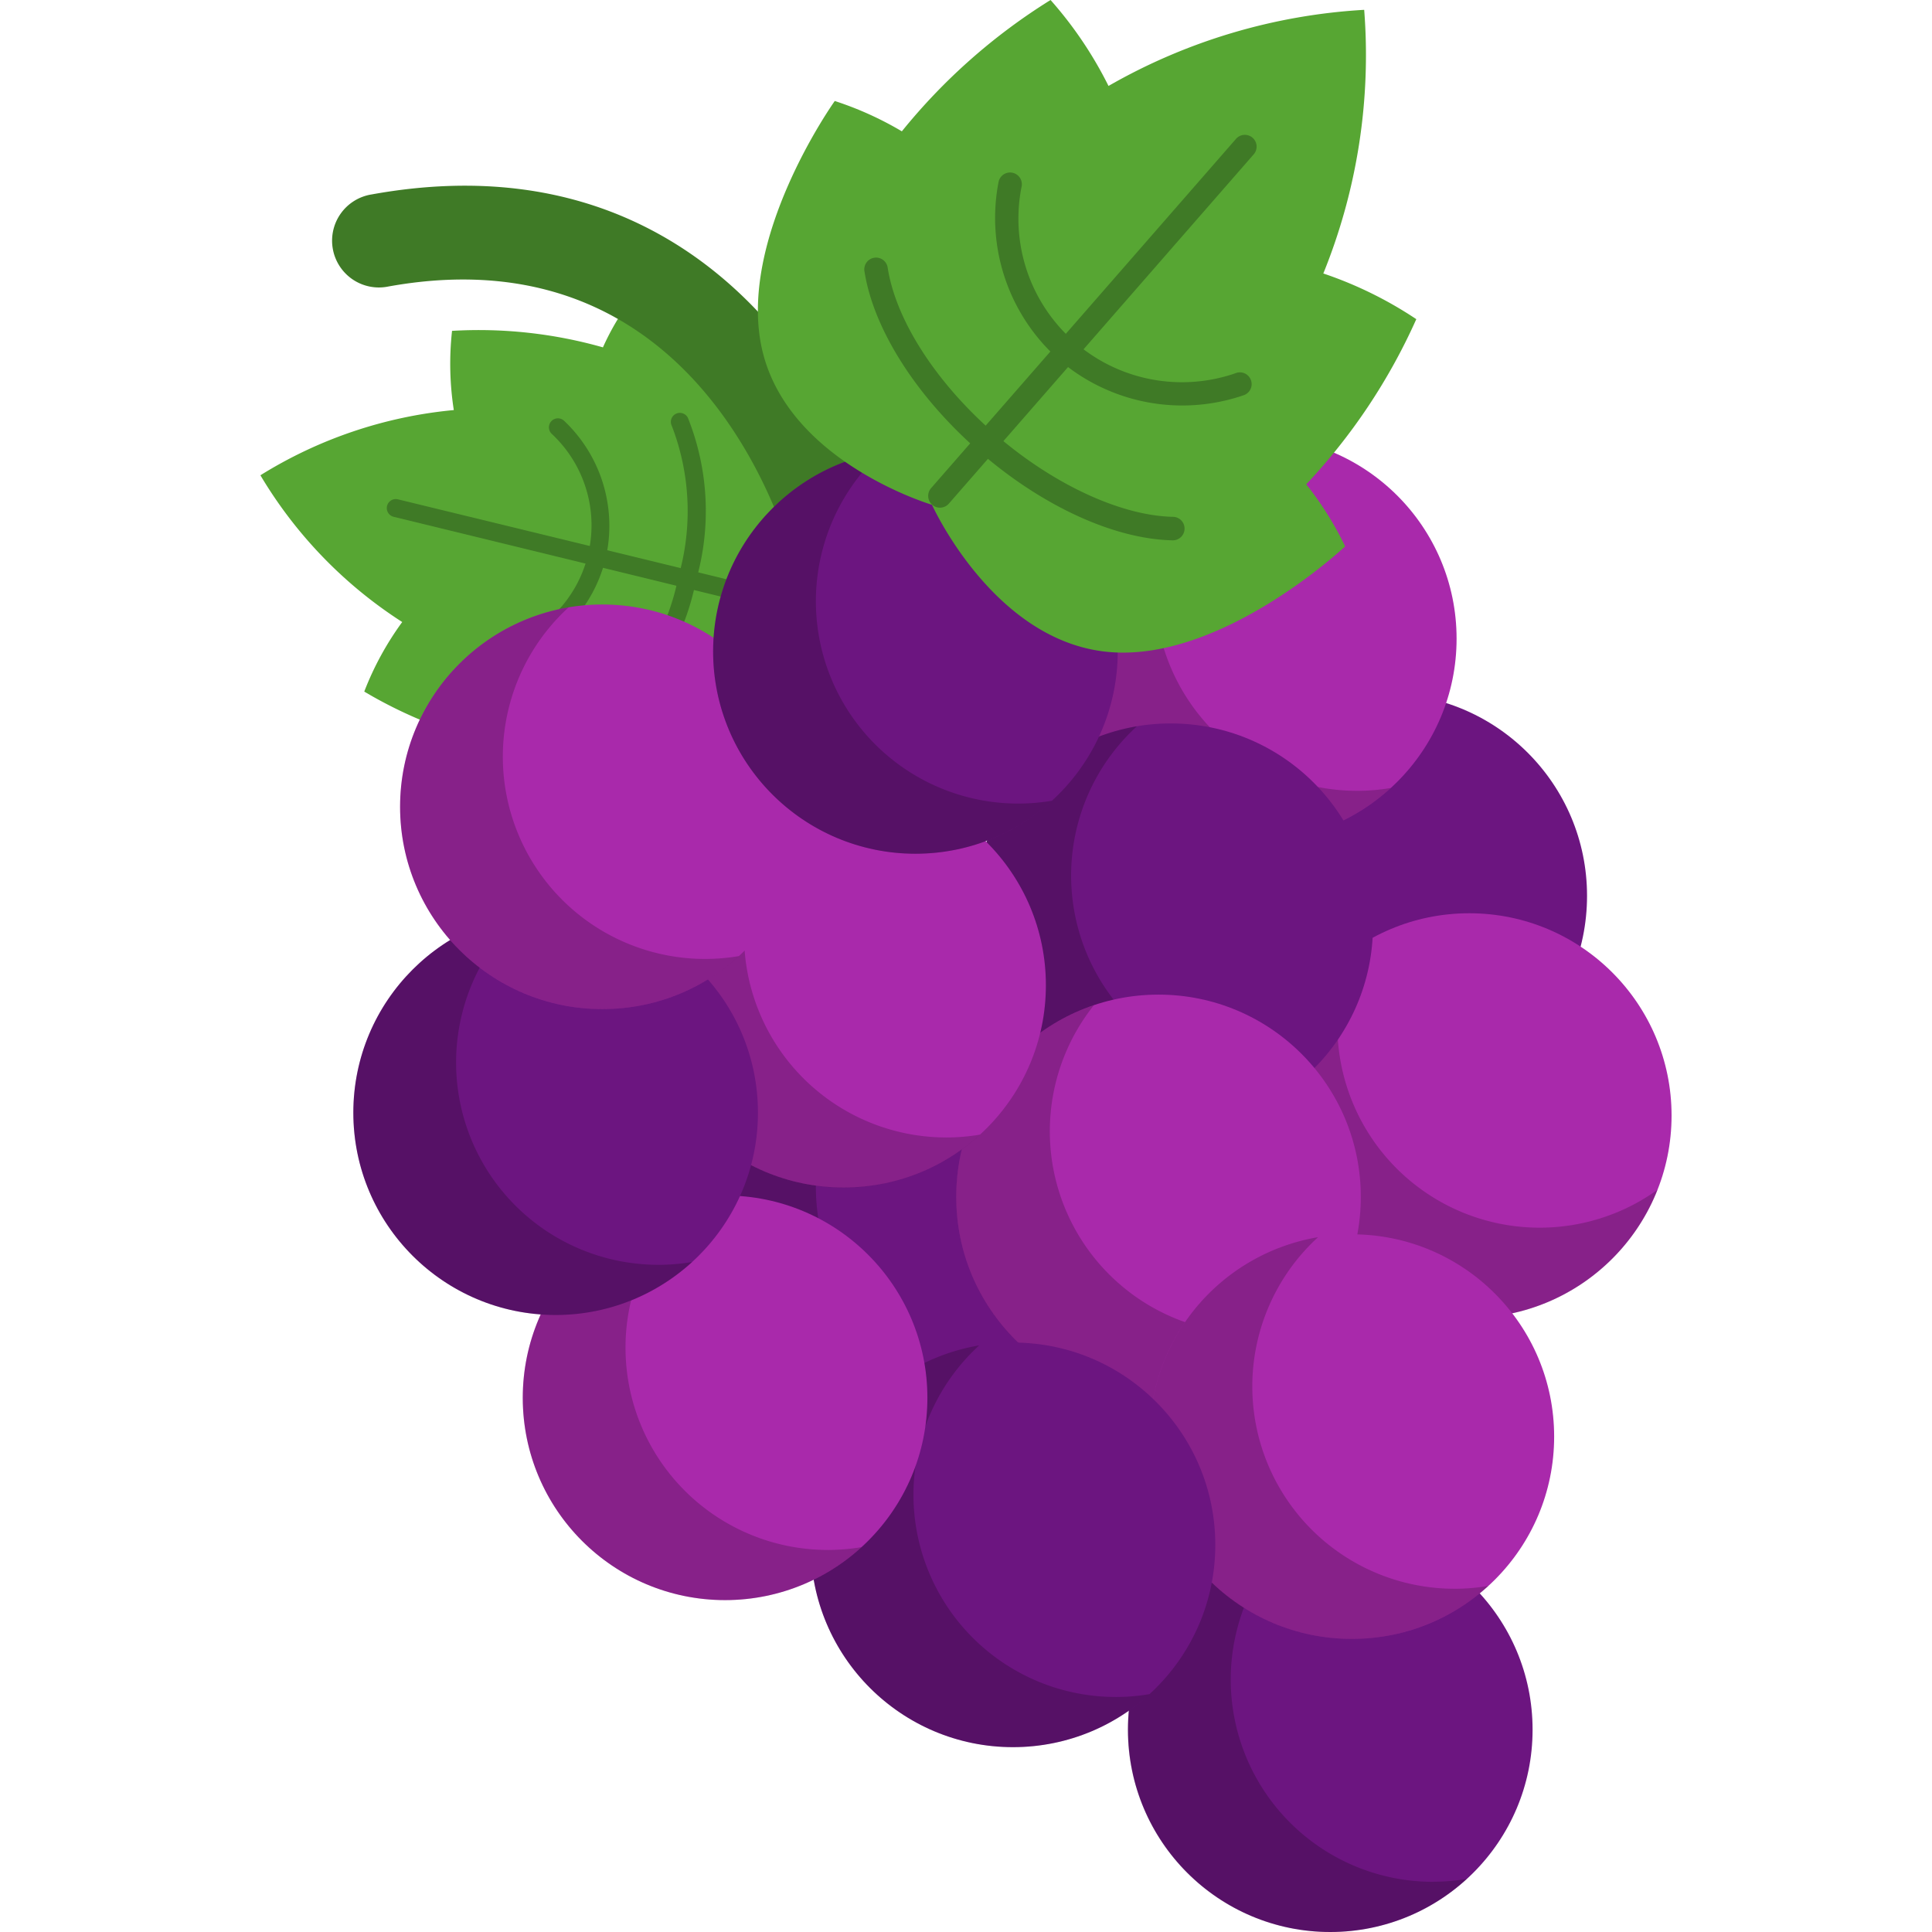
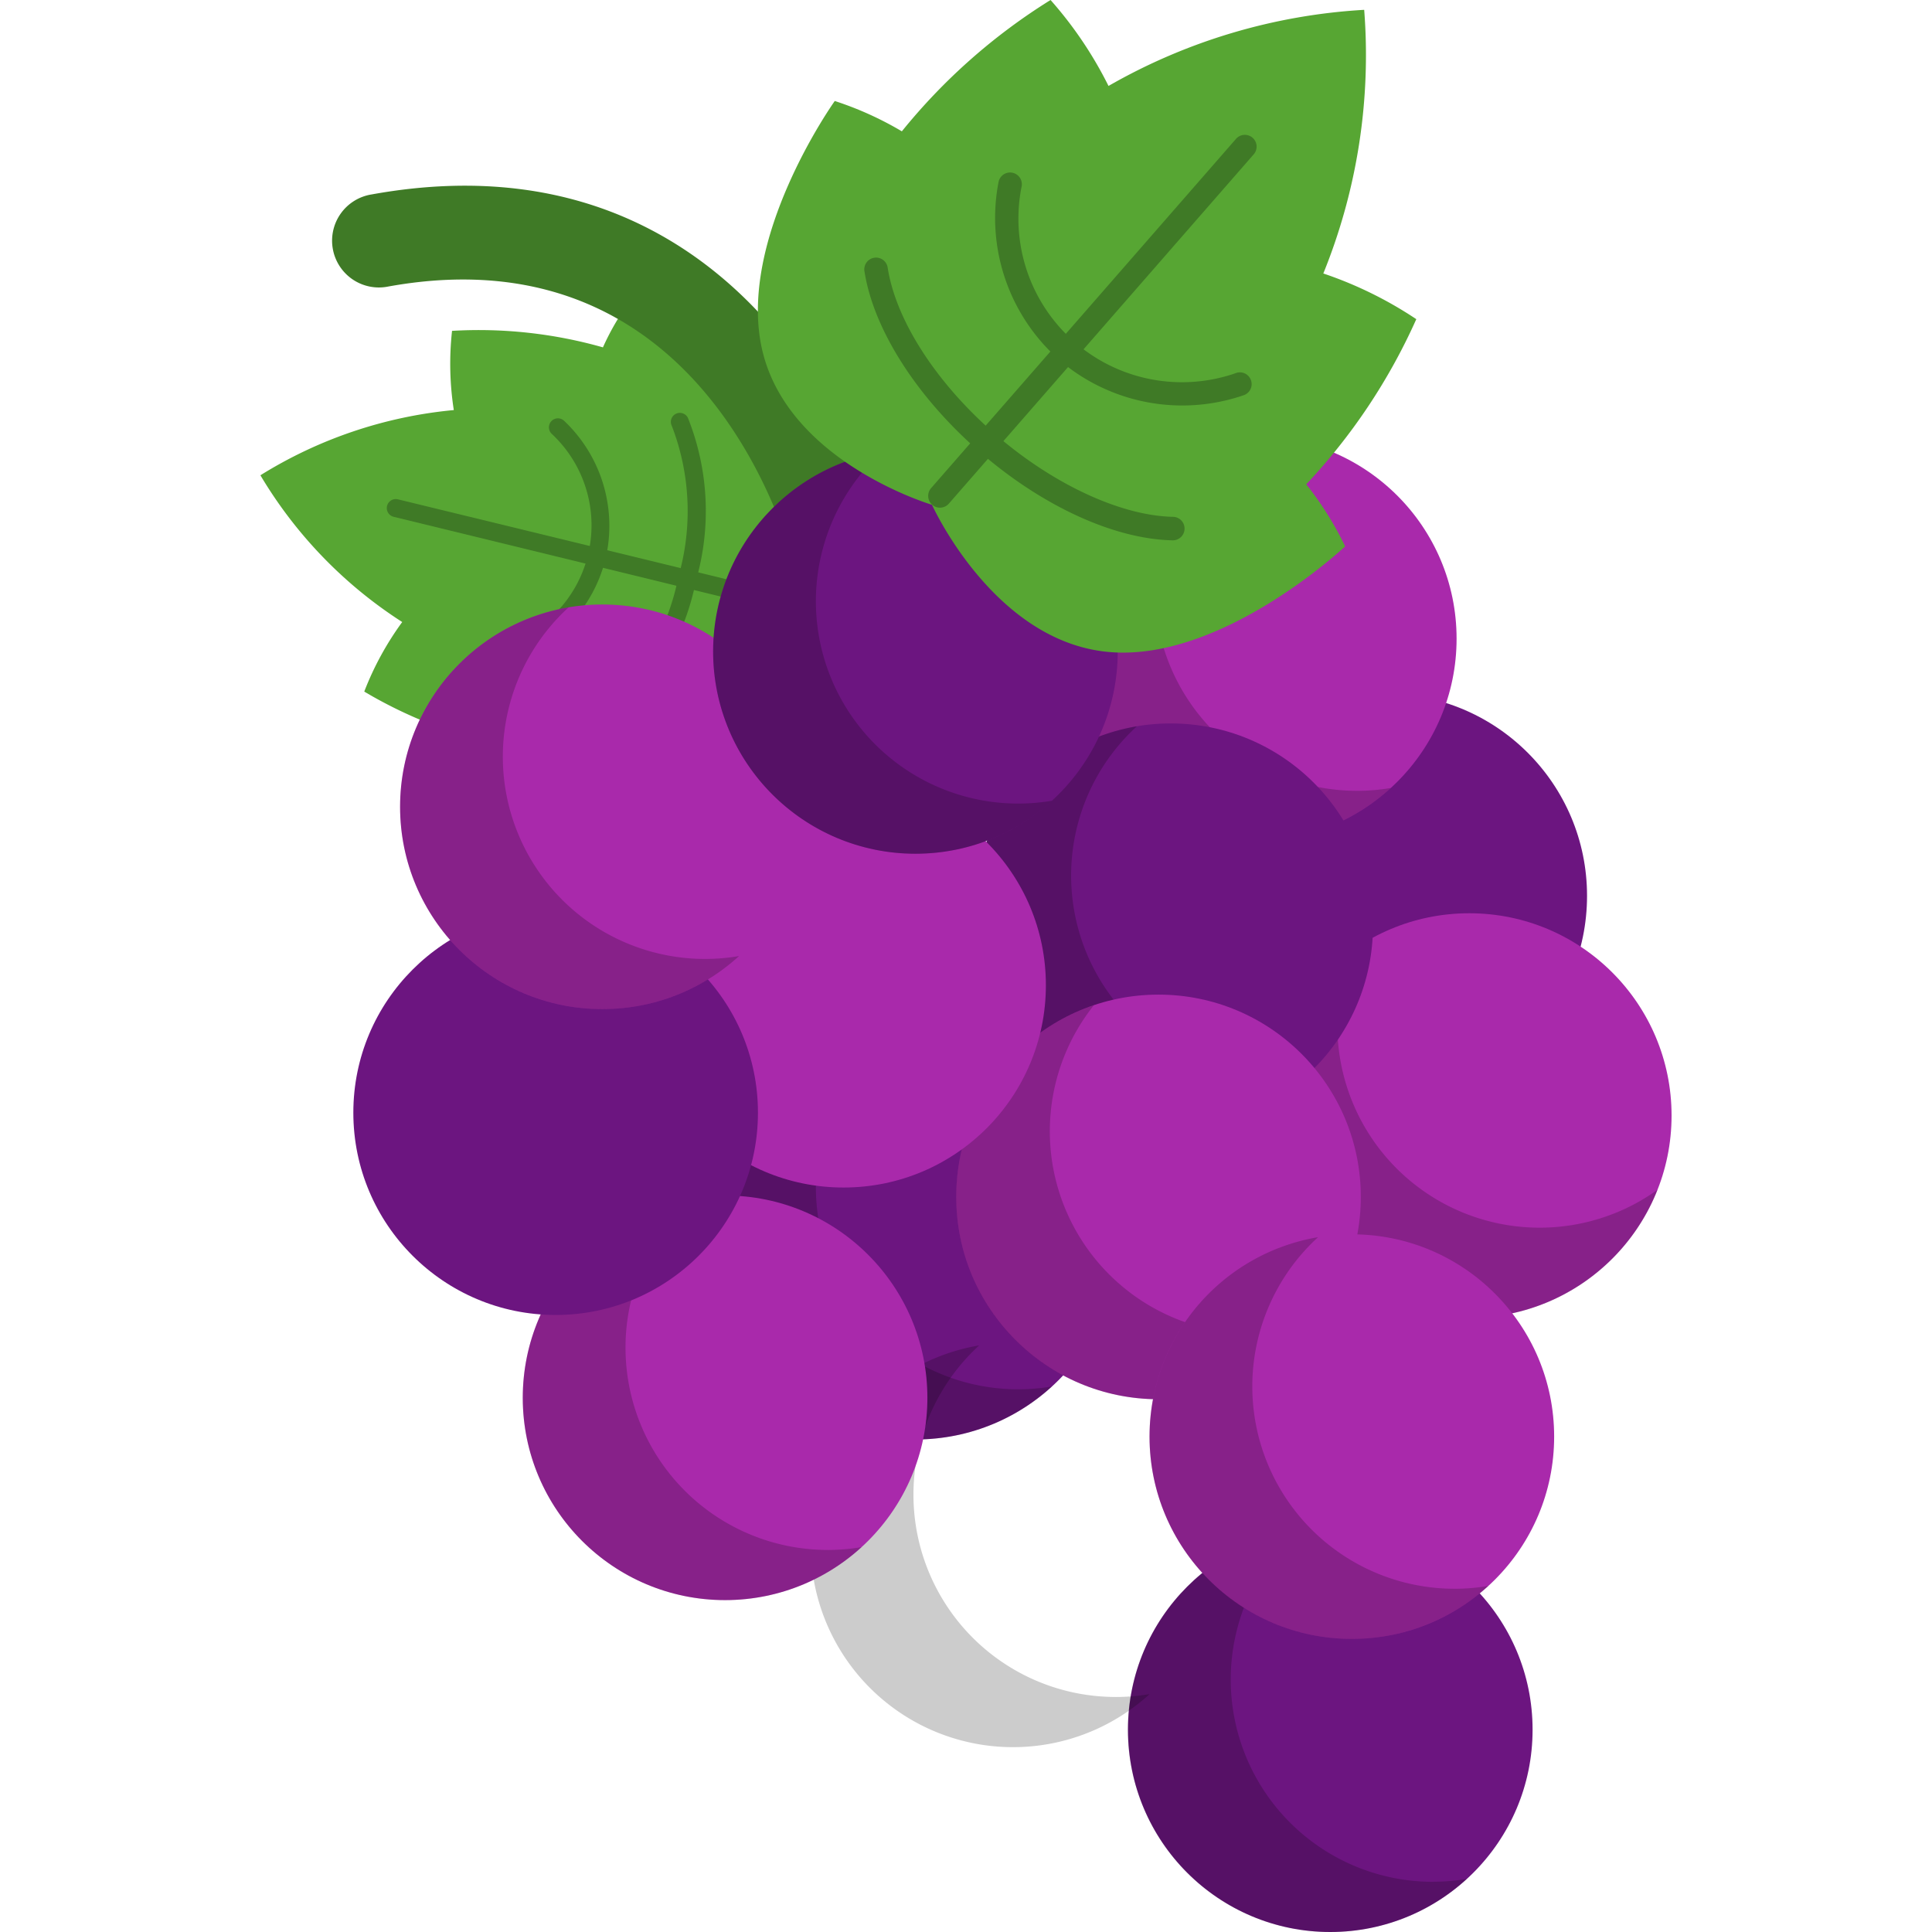
<svg xmlns="http://www.w3.org/2000/svg" width="80" height="80" viewBox="0 0 80 80">
  <defs>
    <clipPath id="clip-path">
      <rect id="Rectangle_1" data-name="Rectangle 1" width="80" height="80" transform="translate(-2800 1860)" fill="#fff" />
    </clipPath>
  </defs>
  <g id="Grape_" data-name="Grape " transform="translate(2800 -1860)" clip-path="url(#clip-path)">
    <g id="grapes" transform="translate(-2799.999 1860)">
      <g id="Group_9" data-name="Group 9">
        <g id="Group_2" data-name="Group 2">
          <g id="Group_1" data-name="Group 1">
            <path id="Path_1" data-name="Path 1" d="M24.964,14.383a18.839,18.839,0,0,0-6.247-.683,12.493,12.493,0,0,0,.073,3.28,18.39,18.39,0,0,0-8.008,2.7,18.39,18.39,0,0,0,5.872,6.077,12.5,12.5,0,0,0-1.572,2.88A18.841,18.841,0,0,0,20.945,30.9a10.554,10.554,0,0,0,.127,2.329s5.348.761,8.09-1.622c2.683-2.332,1.879-6.809,1.843-7l0,0h0v-.005c.12-.154,2.892-3.761,1.58-7.065-1.341-3.377-6.441-5.157-6.441-5.157a10.573,10.573,0,0,0-1.182,2.01Z" fill="#57a633" />
          </g>
        </g>
        <g id="Group_4" data-name="Group 4">
          <g id="Group_3" data-name="Group 3">
            <path id="Path_2" data-name="Path 2" d="M31,24.6a.372.372,0,0,1-.45.274L16.3,21.4a.372.372,0,1,1,.176-.724l14.253,3.468A.373.373,0,0,1,31,24.6Z" fill="#3f7a26" />
          </g>
        </g>
        <g id="Group_6" data-name="Group 6">
          <g id="Group_5" data-name="Group 5">
            <path id="Path_3" data-name="Path 3" d="M28.813,24.067A10.438,10.438,0,0,1,25.437,29.9a.372.372,0,1,1-.443-.6,9.694,9.694,0,0,0,3.094-5.414,9.8,9.8,0,0,0-.271-6.251.372.372,0,1,1,.667-.332,10.4,10.4,0,0,1,.328,6.759Z" fill="#3f7a26" />
          </g>
        </g>
        <g id="Group_8" data-name="Group 8">
          <g id="Group_7" data-name="Group 7">
            <path id="Path_4" data-name="Path 4" d="M25.07,23.154a5.988,5.988,0,0,1-4.119,4.293.372.372,0,0,1-.221-.711,5.18,5.18,0,0,0,2.111-8.775.372.372,0,1,1,.52-.533A5.986,5.986,0,0,1,25.07,23.154Z" fill="#3f7a26" />
          </g>
        </g>
      </g>
      <g id="Group_10" data-name="Group 10">
        <path id="Path_5" data-name="Path 5" d="M34.928,25.477a1.938,1.938,0,0,1-1.891-1.526c-.136-.616-3.381-14.542-16.959-12.087a1.938,1.938,0,1,1-.69-3.813c9.053-1.639,14.436,2.611,17.357,6.464a24.25,24.25,0,0,1,4.079,8.615,1.939,1.939,0,0,1-1.9,2.347Z" fill="#3f7a26" />
      </g>
      <g id="Group_53" data-name="Group 53">
        <g id="Group_13" data-name="Group 13">
          <g id="Group_11" data-name="Group 11">
            <circle id="Ellipse_1" data-name="Ellipse 1" cx="8.377" cy="8.377" r="8.377" transform="translate(48.961 28.718)" fill="#6c1580" />
          </g>
          <g id="Group_12" data-name="Group 12" opacity="0.2">
            <path id="Path_6" data-name="Path 6" d="M61.593,43.4a8.377,8.377,0,0,1-5.654-14.558,8.377,8.377,0,1,0,7.053,14.44,8.406,8.406,0,0,1-1.4.119Z" />
          </g>
        </g>
        <g id="Group_16" data-name="Group 16">
          <g id="Group_14" data-name="Group 14">
            <circle id="Ellipse_2" data-name="Ellipse 2" cx="8.377" cy="8.377" r="8.377" transform="translate(43.559 18.07)" fill="#a929ab" />
          </g>
          <g id="Group_15" data-name="Group 15" opacity="0.2">
            <path id="Path_7" data-name="Path 7" d="M56.191,32.746a8.377,8.377,0,0,1-5.654-14.558,8.377,8.377,0,1,0,7.053,14.44,8.424,8.424,0,0,1-1.4.119Z" />
          </g>
        </g>
        <g id="Group_19" data-name="Group 19">
          <g id="Group_17" data-name="Group 17">
            <circle id="Ellipse_3" data-name="Ellipse 3" cx="8.377" cy="8.377" r="8.377" transform="translate(52.461 37.816)" fill="#a929ab" />
          </g>
          <g id="Group_18" data-name="Group 18" opacity="0.2">
            <path id="Path_8" data-name="Path 8" d="M67.425,49.988a8.377,8.377,0,0,1-11.466-10.6A8.377,8.377,0,1,0,68.63,49.268a8.416,8.416,0,0,1-1.205.72Z" />
          </g>
        </g>
        <g id="Group_22" data-name="Group 22">
          <g id="Group_20" data-name="Group 20">
            <circle id="Ellipse_4" data-name="Ellipse 4" cx="8.377" cy="8.377" r="8.377" transform="translate(46.706 63.246)" fill="#6c1580" />
          </g>
          <g id="Group_21" data-name="Group 21" opacity="0.2">
            <path id="Path_9" data-name="Path 9" d="M59.338,77.922a8.377,8.377,0,0,1-5.654-14.558A8.377,8.377,0,1,0,60.737,77.8a8.425,8.425,0,0,1-1.4.119Z" />
          </g>
        </g>
        <g id="Group_25" data-name="Group 25">
          <g id="Group_23" data-name="Group 23">
            <circle id="Ellipse_5" data-name="Ellipse 5" cx="8.377" cy="8.377" r="8.377" transform="translate(29.528 42.852)" fill="#6c1580" />
          </g>
          <g id="Group_24" data-name="Group 24" opacity="0.2">
            <path id="Path_10" data-name="Path 10" d="M42.16,57.528A8.377,8.377,0,0,1,36.506,42.97a8.377,8.377,0,1,0,7.053,14.44A8.406,8.406,0,0,1,42.16,57.528Z" />
          </g>
        </g>
        <g id="Group_28" data-name="Group 28">
          <g id="Group_26" data-name="Group 26">
            <circle id="Ellipse_6" data-name="Ellipse 6" cx="8.377" cy="8.377" r="8.377" transform="translate(40.097 29.956)" fill="#6c1580" />
          </g>
          <g id="Group_27" data-name="Group 27" opacity="0.2">
            <path id="Path_11" data-name="Path 11" d="M52.729,44.633a8.377,8.377,0,0,1-5.654-14.558,8.377,8.377,0,1,0,7.053,14.44,8.407,8.407,0,0,1-1.4.119Z" />
          </g>
        </g>
        <g id="Group_31" data-name="Group 31">
          <g id="Group_29" data-name="Group 29">
            <circle id="Ellipse_7" data-name="Ellipse 7" cx="8.377" cy="8.377" r="8.377" transform="translate(39.593 41.185)" fill="#a929ab" />
          </g>
          <g id="Group_30" data-name="Group 30" opacity="0.2">
            <path id="Path_12" data-name="Path 12" d="M53.16,55.117a8.377,8.377,0,0,1-7.867-13.491A8.377,8.377,0,1,0,54.523,54.78,8.4,8.4,0,0,1,53.16,55.117Z" />
          </g>
        </g>
        <g id="Group_34" data-name="Group 34">
          <g id="Group_32" data-name="Group 32">
            <circle id="Ellipse_8" data-name="Ellipse 8" cx="8.377" cy="8.377" r="8.377" transform="translate(47.599 51.11)" fill="#a929ab" />
          </g>
          <g id="Group_33" data-name="Group 33" opacity="0.2">
            <path id="Path_13" data-name="Path 13" d="M60.231,65.787a8.377,8.377,0,0,1-5.654-14.558,8.377,8.377,0,1,0,7.053,14.44,8.422,8.422,0,0,1-1.4.119Z" />
          </g>
        </g>
        <g id="Group_37" data-name="Group 37">
          <g id="Group_35" data-name="Group 35">
-             <circle id="Ellipse_9" data-name="Ellipse 9" cx="8.377" cy="8.377" r="8.377" transform="translate(33.568 55.592)" fill="#6c1580" />
-           </g>
+             </g>
          <g id="Group_36" data-name="Group 36" opacity="0.2">
            <path id="Path_14" data-name="Path 14" d="M46.2,70.268A8.377,8.377,0,0,1,40.546,55.71,8.377,8.377,0,1,0,47.6,70.15a8.426,8.426,0,0,1-1.4.119Z" />
          </g>
        </g>
        <g id="Group_40" data-name="Group 40">
          <g id="Group_38" data-name="Group 38">
            <circle id="Ellipse_10" data-name="Ellipse 10" cx="8.377" cy="8.377" r="8.377" transform="translate(21.646 49.503)" fill="#a929ab" />
          </g>
          <g id="Group_39" data-name="Group 39" opacity="0.2">
            <path id="Path_15" data-name="Path 15" d="M34.277,64.18a8.377,8.377,0,0,1-5.654-14.558,8.377,8.377,0,1,0,7.053,14.44,8.424,8.424,0,0,1-1.4.119Z" />
          </g>
        </g>
        <g id="Group_43" data-name="Group 43">
          <g id="Group_41" data-name="Group 41">
            <circle id="Ellipse_11" data-name="Ellipse 11" cx="8.377" cy="8.377" r="8.377" transform="translate(26.553 32.419)" fill="#a929ab" />
          </g>
          <g id="Group_42" data-name="Group 42" opacity="0.2">
-             <path id="Path_16" data-name="Path 16" d="M39.185,47.1a8.377,8.377,0,0,1-5.654-14.558,8.377,8.377,0,1,0,7.053,14.44,8.423,8.423,0,0,1-1.4.119Z" />
-           </g>
+             </g>
        </g>
        <g id="Group_46" data-name="Group 46">
          <g id="Group_44" data-name="Group 44">
            <circle id="Ellipse_12" data-name="Ellipse 12" cx="8.377" cy="8.377" r="8.377" transform="translate(14.63 37.696)" fill="#6c1580" />
          </g>
          <g id="Group_45" data-name="Group 45" opacity="0.2">
-             <path id="Path_17" data-name="Path 17" d="M27.262,52.373a8.377,8.377,0,0,1-5.654-14.558,8.377,8.377,0,1,0,7.053,14.44,8.424,8.424,0,0,1-1.4.119Z" />
-           </g>
+             </g>
        </g>
        <g id="Group_49" data-name="Group 49">
          <g id="Group_47" data-name="Group 47">
            <circle id="Ellipse_13" data-name="Ellipse 13" cx="8.377" cy="8.377" r="8.377" transform="translate(16.565 25.031)" fill="#a929ab" />
          </g>
          <g id="Group_48" data-name="Group 48" opacity="0.2">
            <path id="Path_18" data-name="Path 18" d="M29.2,39.708A8.377,8.377,0,0,1,23.543,25.15,8.377,8.377,0,1,0,30.6,39.589,8.424,8.424,0,0,1,29.2,39.708Z" />
          </g>
        </g>
        <g id="Group_52" data-name="Group 52">
          <g id="Group_50" data-name="Group 50">
            <circle id="Ellipse_14" data-name="Ellipse 14" cx="8.377" cy="8.377" r="8.377" transform="translate(29.528 18.597)" fill="#6c1580" />
          </g>
          <g id="Group_51" data-name="Group 51" opacity="0.2">
            <path id="Path_19" data-name="Path 19" d="M42.16,33.274a8.377,8.377,0,0,1-5.654-14.558,8.377,8.377,0,1,0,7.053,14.44A8.406,8.406,0,0,1,42.16,33.274Z" />
          </g>
        </g>
      </g>
      <g id="Group_62" data-name="Group 62">
        <g id="Group_55" data-name="Group 55">
          <g id="Group_54" data-name="Group 54">
            <path id="Path_20" data-name="Path 20" d="M54.089,20.052a24.634,24.634,0,0,0,4.556-6.836,16.335,16.335,0,0,0-3.85-1.892A24.04,24.04,0,0,0,56.487.407,24.041,24.041,0,0,0,45.9,3.559,16.332,16.332,0,0,0,43.5,0a24.633,24.633,0,0,0-6.157,5.438,13.8,13.8,0,0,0-2.778-1.256s-4.105,5.746-2.992,10.363c1.089,4.518,6.768,6.282,7.012,6.356l0,0h0l.005,0c.106.232,2.621,5.621,7.245,6.089,4.726.478,9.864-4.366,9.864-4.366a13.808,13.808,0,0,0-1.62-2.583Z" fill="#57a633" />
          </g>
        </g>
        <g id="Group_57" data-name="Group 57">
          <g id="Group_56" data-name="Group 56">
            <path id="Path_21" data-name="Path 21" d="M38.6,20.9a.487.487,0,0,1-.047-.687L51.165,5.767a.487.487,0,1,1,.733.64L39.288,20.855a.487.487,0,0,1-.687.047Z" fill="#3f7a26" />
          </g>
        </g>
        <g id="Group_59" data-name="Group 59">
          <g id="Group_58" data-name="Group 58">
            <path id="Path_22" data-name="Path 22" d="M40.536,18.683c-2.586-2.258-4.358-5.036-4.739-7.432a.487.487,0,1,1,.961-.153c.346,2.178,2,4.74,4.417,6.852,2.4,2.092,5.239,3.415,7.416,3.451a.487.487,0,0,1-.016.973c-2.433-.041-5.438-1.421-8.04-3.691Z" fill="#3f7a26" />
          </g>
        </g>
        <g id="Group_61" data-name="Group 61">
          <g id="Group_60" data-name="Group 60">
            <path id="Path_23" data-name="Path 23" d="M43.849,14.891a7.828,7.828,0,0,1-2.5-7.365.487.487,0,0,1,.958.172,6.772,6.772,0,0,0,8.909,7.736.487.487,0,0,1,.3.925,7.826,7.826,0,0,1-7.673-1.468Z" fill="#3f7a26" />
          </g>
        </g>
      </g>
    </g>
  </g>
</svg>